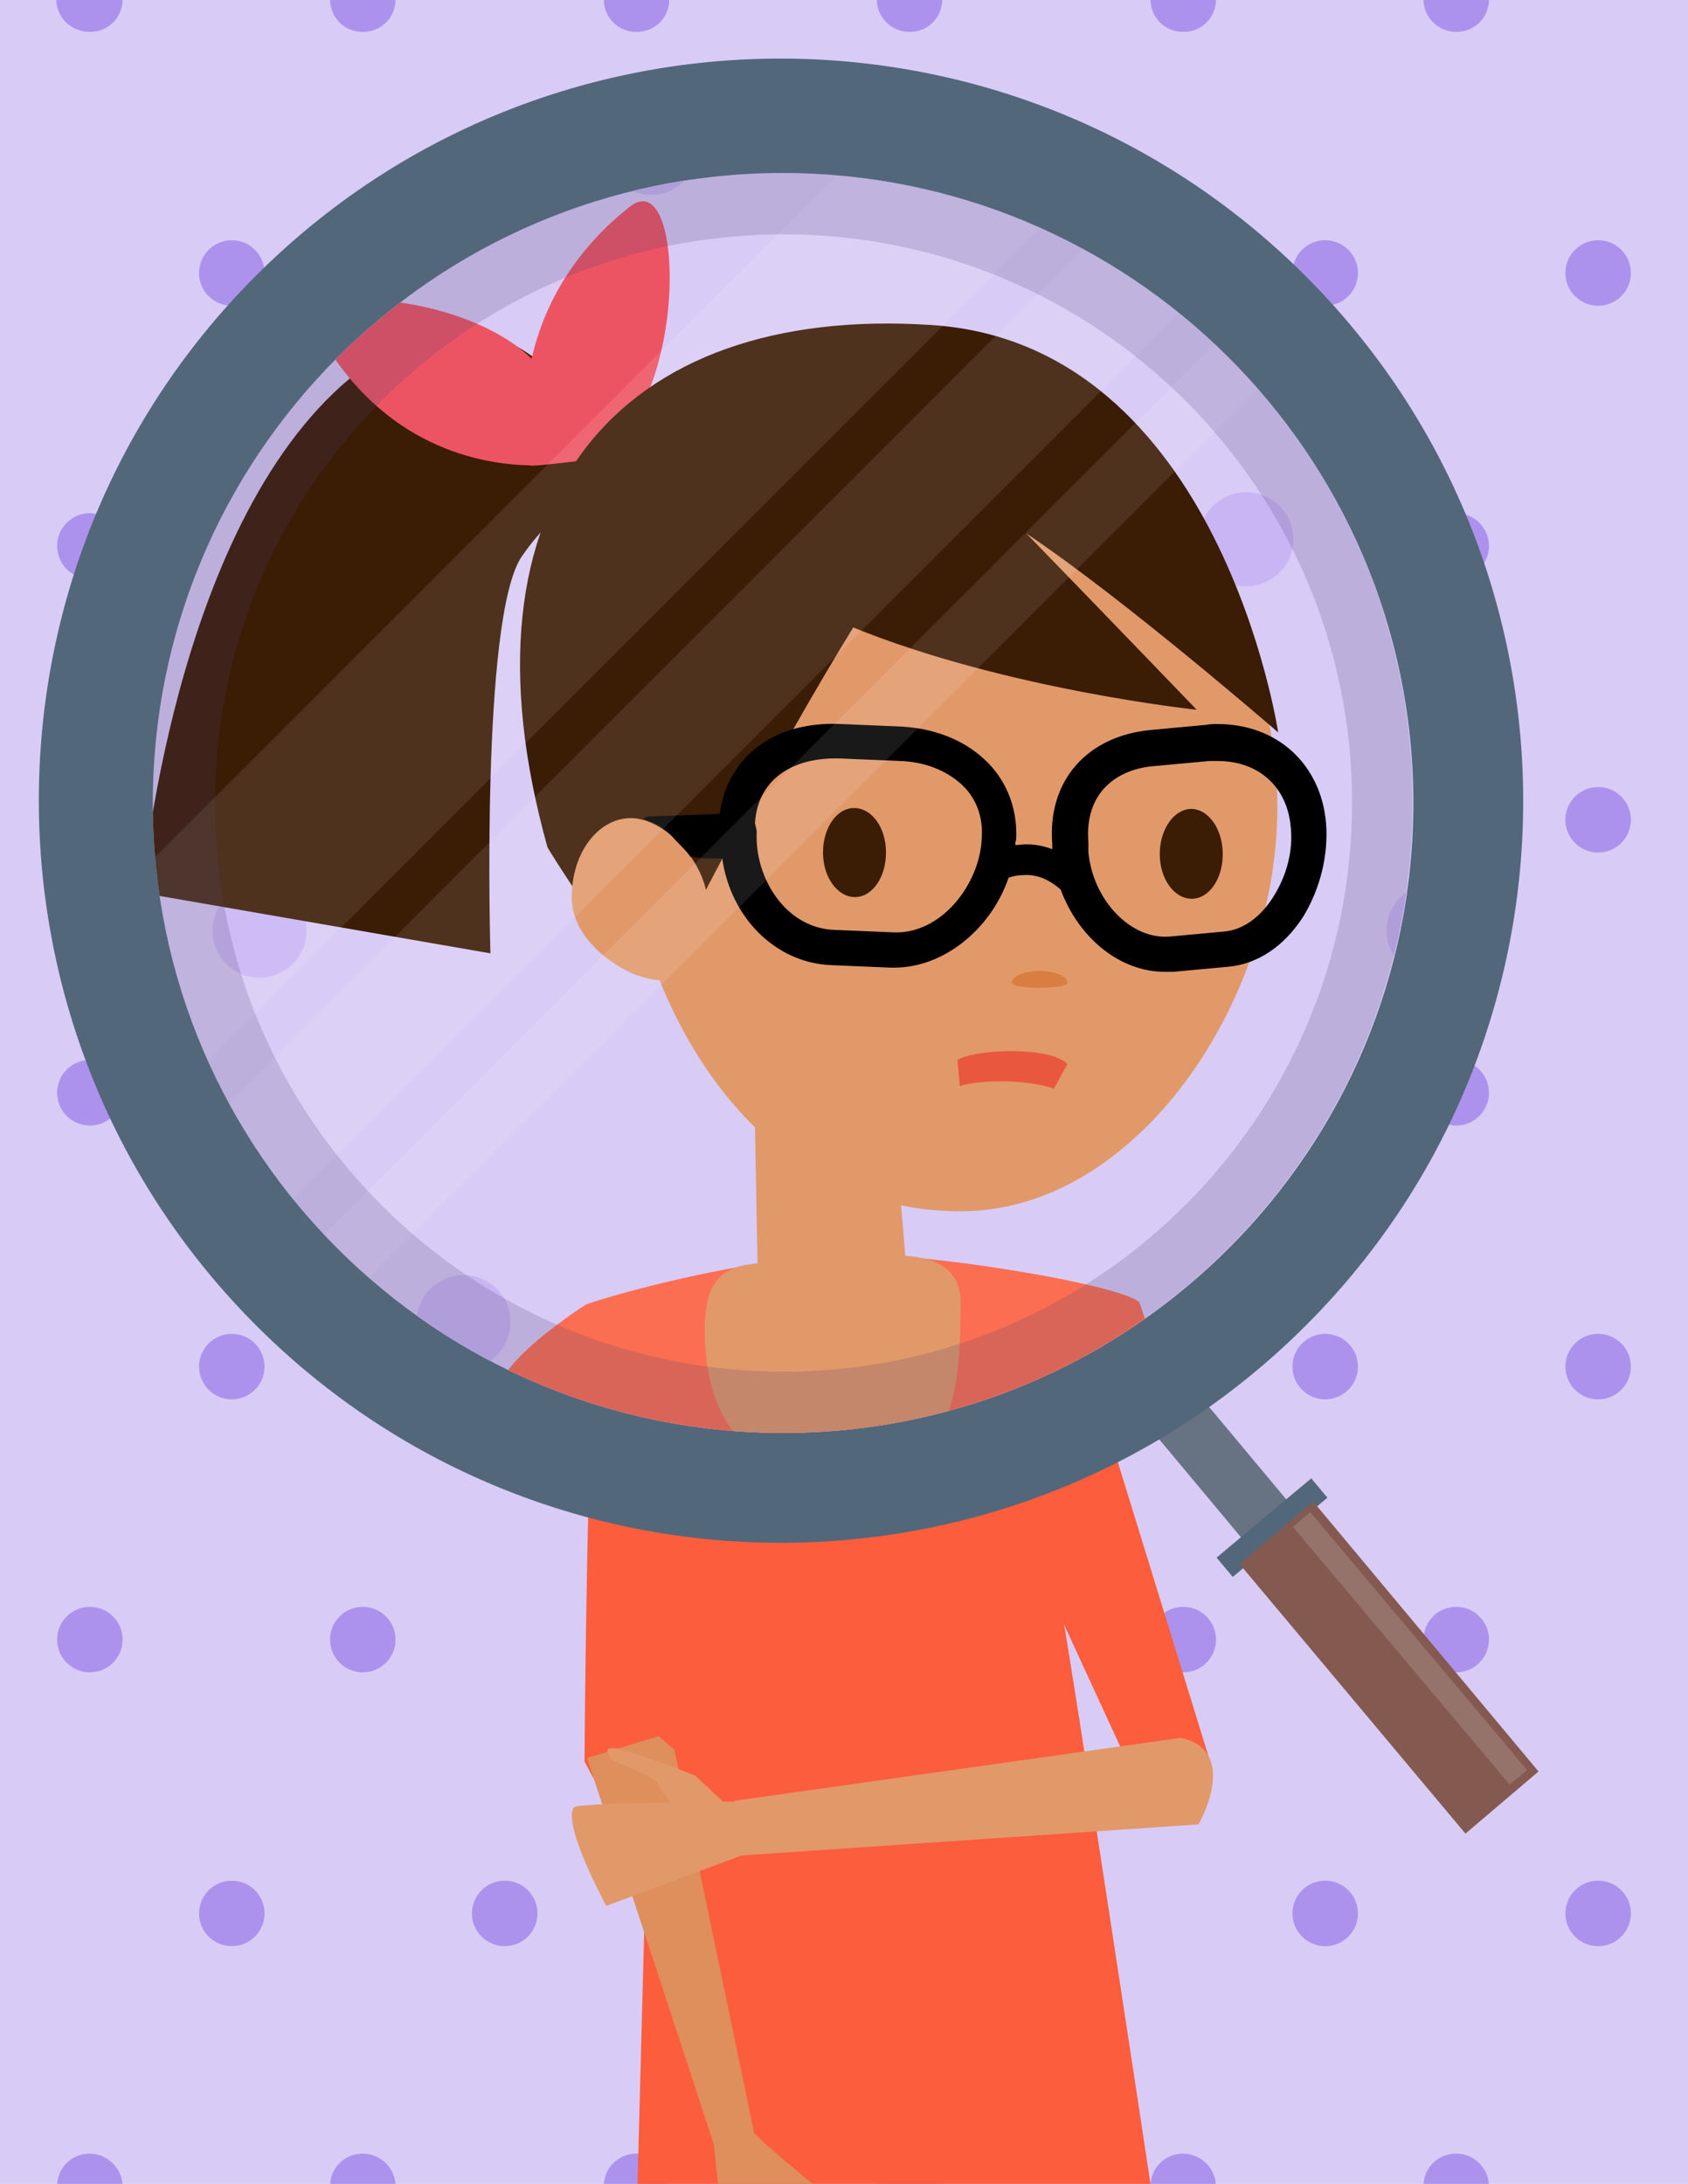
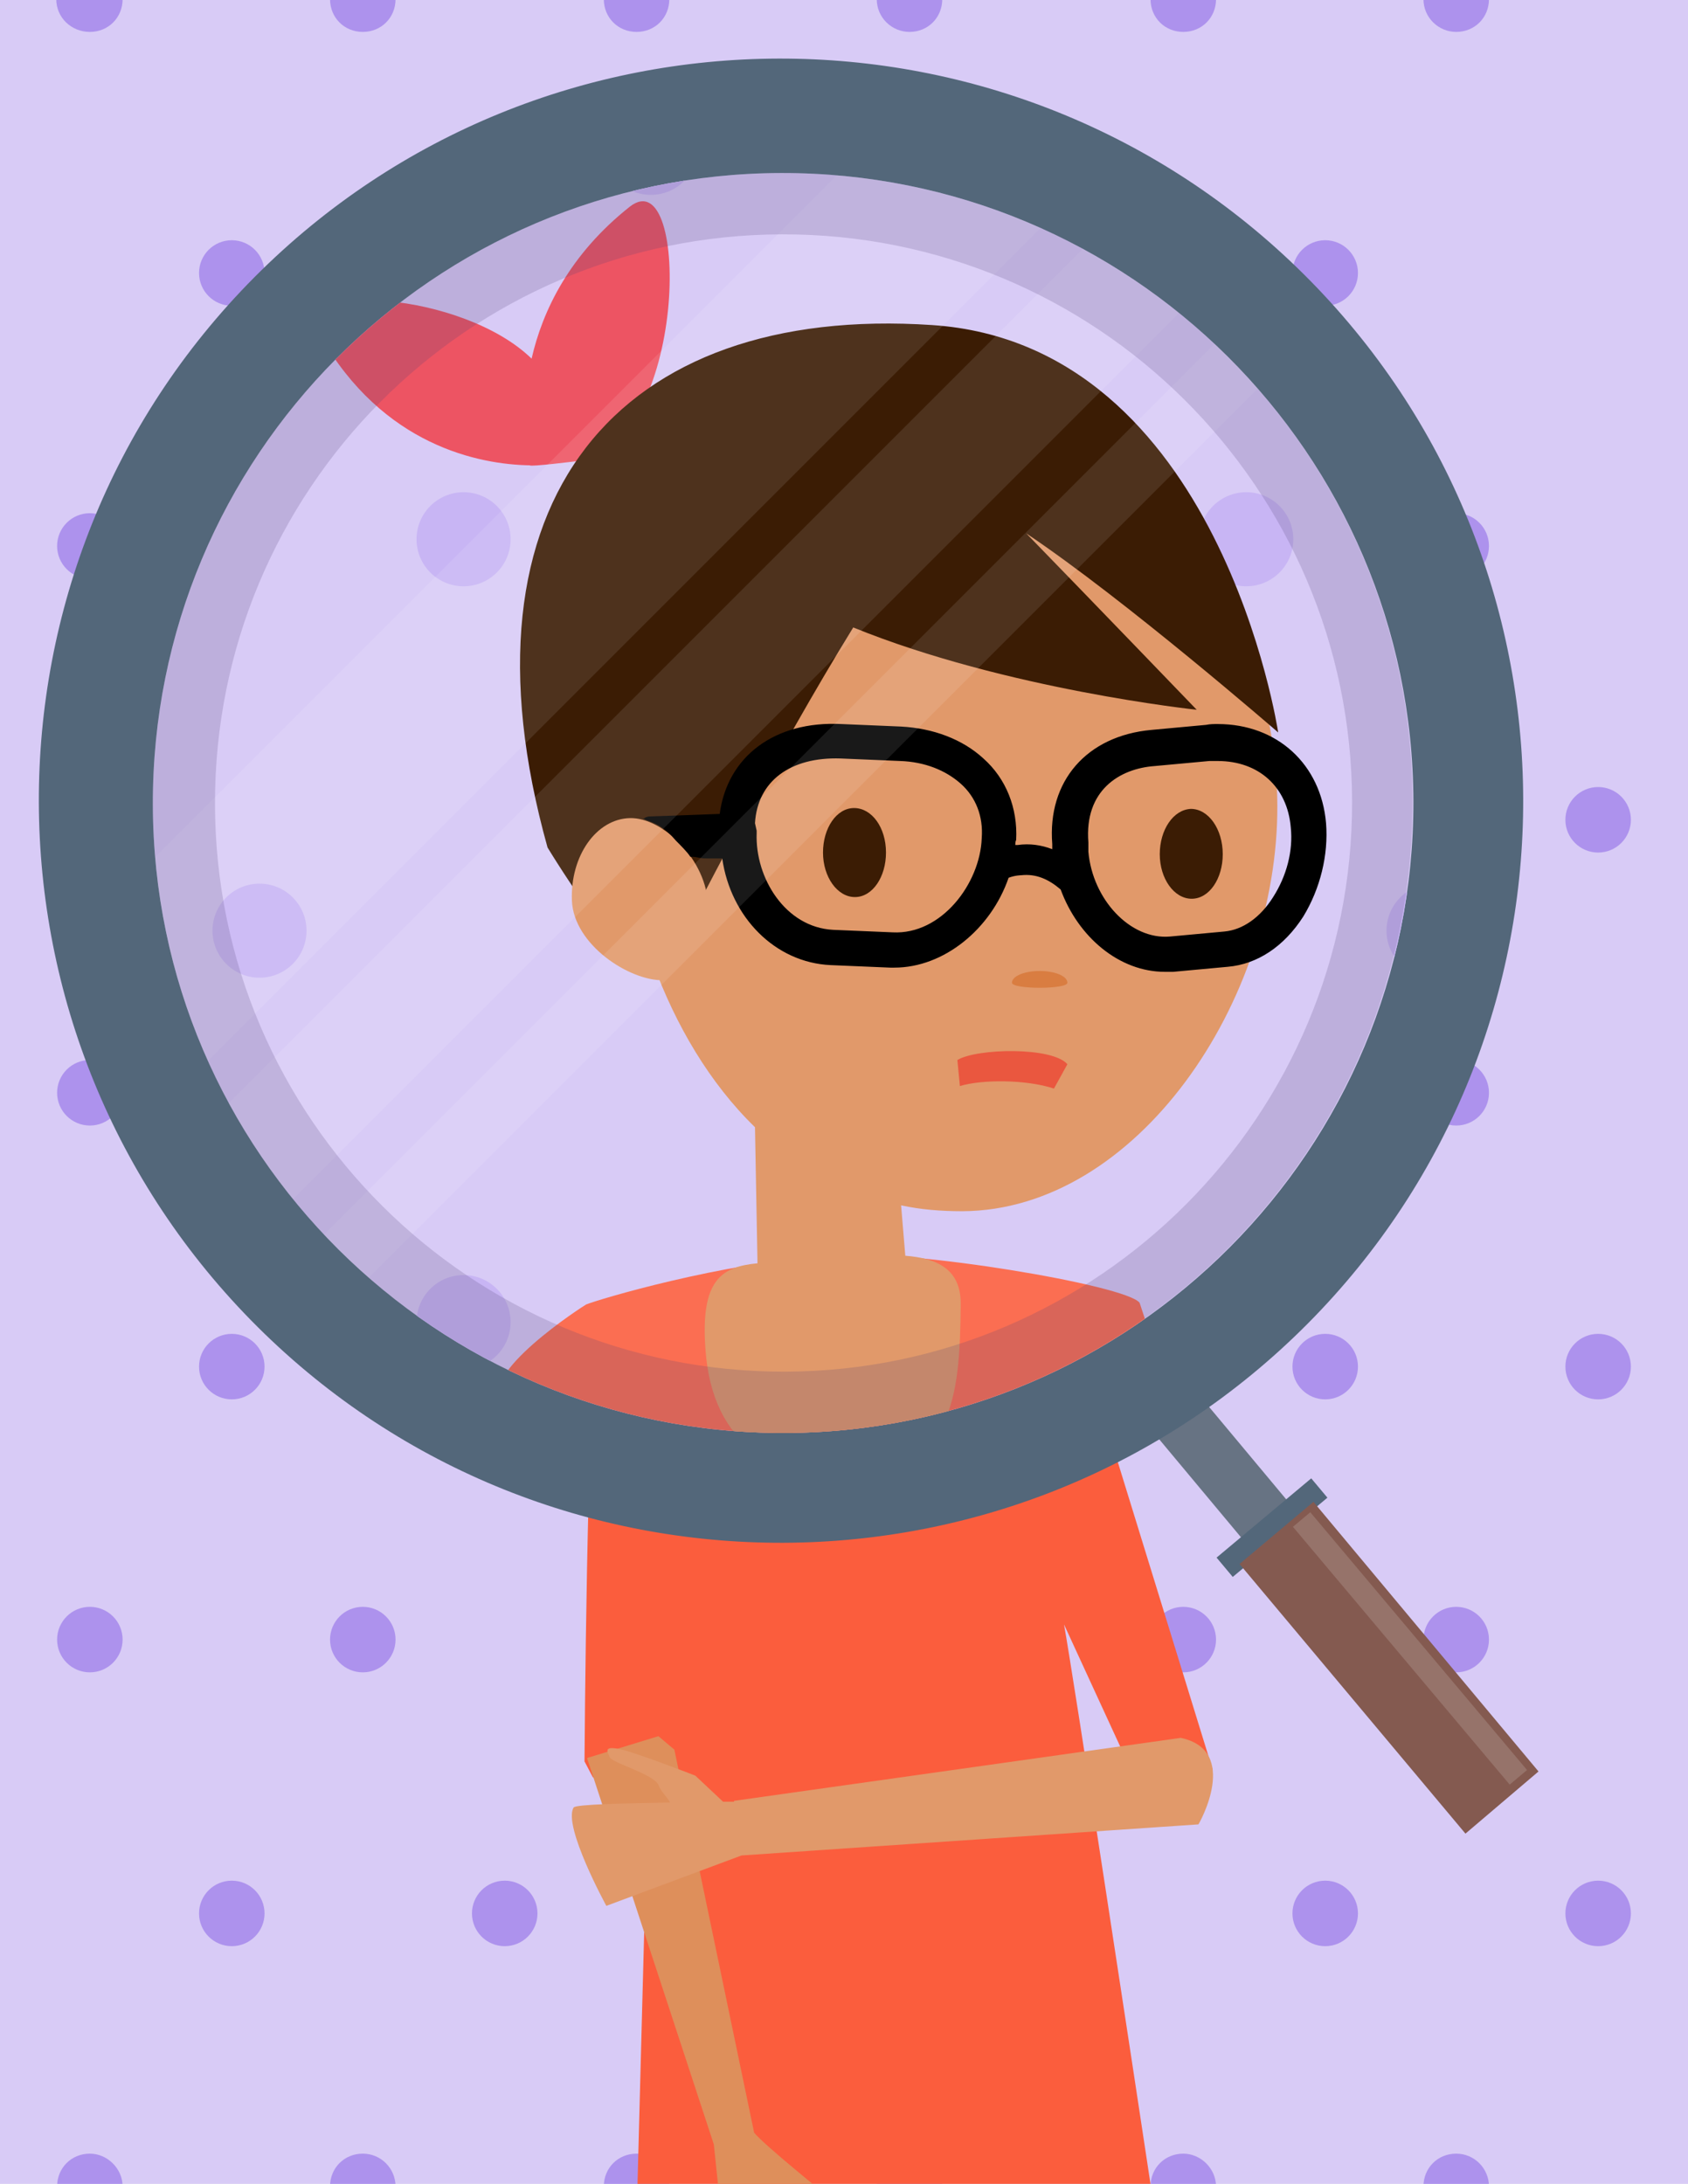
<svg xmlns="http://www.w3.org/2000/svg" xmlns:xlink="http://www.w3.org/1999/xlink" version="1.1" id="Capa_21" x="0px" y="0px" width="201px" height="260px" viewBox="0 0 201 260" xml:space="preserve">
  <style type="text/css">.st0{fill:#D8CBF6;} .st1{clip-path:url(#XMLID_27_);} .st2{fill:#AD92ED;} .st3{fill:#FB5D3D;} .st4{fill:#DE8F5B;} .st5{fill:#E1996A;} .st6{fill:#677383;} .st7{fill:#53677A;} .st8{fill:#845A50;} .st9{opacity:0.15;fill:#FFFFFF;} .st10{clip-path:url(#XMLID_28_);fill:#D8CBF6;} .st11{clip-path:url(#XMLID_28_);fill:none;} .st12{clip-path:url(#XMLID_28_);} .st13{fill:#C8B5F4;} .st14{fill:#FB6E52;} .st15{fill:#3B1C04;} .st16{fill:#ED5463;} .st17{fill:#EA573F;} .st18{fill:#D97D41;} .st19{opacity:0.1;fill:#FFFFFF;} .st20{opacity:0.2;fill:#534476;}</style>
  <g id="XMLID_2694_">
    <path id="XMLID_3748_" class="st0" d="M0 0h201v260H0z" />
    <g id="XMLID_2695_">
      <defs>
        <path id="XMLID_3655_" d="M0 0h201v260H0z" />
      </defs>
      <clipPath id="XMLID_27_">
        <use xlink:href="#XMLID_3655_" overflow="visible" />
      </clipPath>
      <g id="XMLID_2696_" class="st1">
        <g id="XMLID_2697_">
          <g id="XMLID_3724_">
            <path id="XMLID_2699_" class="st2" d="M10.7 3.8c2.2 0 3.9-1.7 3.9-3.9H6.7c0 2.2 1.8 3.9 4 3.9z" />
            <path id="XMLID_2700_" class="st2" d="M43.2 3.8c2.2 0 3.9-1.7 3.9-3.9h-7.8c0 2.2 1.7 3.9 3.9 3.9z" />
            <path id="XMLID_2701_" class="st2" d="M75.8 3.8c2.2 0 3.9-1.7 3.9-3.9h-7.8c0 2.2 1.7 3.9 3.9 3.9z" />
            <path id="XMLID_2702_" class="st2" d="M108.3 3.8c2.2 0 3.9-1.7 3.9-3.9h-7.8c0 2.2 1.8 3.9 3.9 3.9z" />
            <path id="XMLID_2703_" class="st2" d="M140.9 3.8c2.2 0 3.9-1.7 3.9-3.9H137c0 2.2 1.7 3.9 3.9 3.9z" />
            <path id="XMLID_2704_" class="st2" d="M173.4 3.8c2.2 0 3.9-1.7 3.9-3.9h-7.8c0 2.2 1.8 3.9 3.9 3.9z" />
          </g>
          <g id="XMLID_2698_">
            <circle id="XMLID_2705_" class="st2" cx="27.6" cy="32.5" r="3.9" />
            <circle id="XMLID_2706_" class="st2" cx="60.1" cy="32.5" r="3.9" />
            <circle id="XMLID_2707_" class="st2" cx="92.7" cy="32.5" r="3.9" />
            <circle id="XMLID_2708_" class="st2" cx="125.2" cy="32.5" r="3.9" />
            <circle id="XMLID_2709_" class="st2" cx="157.8" cy="32.5" r="3.9" />
-             <circle id="XMLID_2710_" class="st2" cx="190.3" cy="32.5" r="3.9" />
          </g>
          <g id="XMLID_2711_">
            <circle id="XMLID_2712_" class="st2" cx="10.7" cy="65" r="3.9" />
            <circle id="XMLID_2713_" class="st2" cx="43.2" cy="65" r="3.9" />
            <circle id="XMLID_2714_" class="st2" cx="75.8" cy="65" r="3.9" />
            <circle id="XMLID_2715_" class="st2" cx="108.3" cy="65" r="3.9" />
            <circle id="XMLID_2716_" class="st2" cx="140.9" cy="65" r="3.9" />
            <circle id="XMLID_2717_" class="st2" cx="173.4" cy="65" r="3.9" />
          </g>
          <g id="XMLID_2718_">
            <circle id="XMLID_2719_" class="st2" cx="27.6" cy="97.6" r="3.9" />
            <circle id="XMLID_2720_" class="st2" cx="60.1" cy="97.6" r="3.9" />
            <circle id="XMLID_2721_" class="st2" cx="92.7" cy="97.6" r="3.9" />
            <circle id="XMLID_2722_" class="st2" cx="125.2" cy="97.6" r="3.9" />
            <circle id="XMLID_2723_" class="st2" cx="157.8" cy="97.6" r="3.9" />
            <circle id="XMLID_2724_" class="st2" cx="190.3" cy="97.6" r="3.9" />
          </g>
          <g id="XMLID_2725_">
            <circle id="XMLID_2726_" class="st2" cx="10.7" cy="130.1" r="3.9" />
            <circle id="XMLID_2727_" class="st2" cx="43.2" cy="130.1" r="3.9" />
            <circle id="XMLID_2728_" class="st2" cx="75.8" cy="130.1" r="3.9" />
            <circle id="XMLID_2729_" class="st2" cx="108.3" cy="130.1" r="3.9" />
            <circle id="XMLID_2730_" class="st2" cx="140.9" cy="130.1" r="3.9" />
            <circle id="XMLID_2731_" class="st2" cx="173.4" cy="130.1" r="3.9" />
          </g>
          <g id="XMLID_2732_">
            <circle id="XMLID_2733_" class="st2" cx="27.6" cy="162.7" r="3.9" />
-             <circle id="XMLID_2734_" class="st2" cx="60.1" cy="162.7" r="3.9" />
            <circle id="XMLID_2735_" class="st2" cx="92.7" cy="162.7" r="3.9" />
            <circle id="XMLID_2736_" class="st2" cx="125.2" cy="162.7" r="3.9" />
            <circle id="XMLID_2737_" class="st2" cx="157.8" cy="162.7" r="3.9" />
            <circle id="XMLID_2738_" class="st2" cx="190.3" cy="162.7" r="3.9" />
          </g>
          <g id="XMLID_2739_">
            <circle id="XMLID_2740_" class="st2" cx="10.7" cy="195.2" r="3.9" />
            <circle id="XMLID_2741_" class="st2" cx="43.2" cy="195.2" r="3.9" />
            <circle id="XMLID_2742_" class="st2" cx="75.8" cy="195.2" r="3.9" />
            <circle id="XMLID_2743_" class="st2" cx="108.3" cy="195.2" r="3.9" />
            <circle id="XMLID_2744_" class="st2" cx="140.9" cy="195.2" r="3.9" />
            <circle id="XMLID_2745_" class="st2" cx="173.4" cy="195.2" r="3.9" />
          </g>
          <g id="XMLID_2746_">
            <circle id="XMLID_2747_" class="st2" cx="27.6" cy="227.8" r="3.9" />
            <circle id="XMLID_2748_" class="st2" cx="60.1" cy="227.8" r="3.9" />
            <circle id="XMLID_2749_" class="st2" cx="92.7" cy="227.8" r="3.9" />
            <circle id="XMLID_2750_" class="st2" cx="125.2" cy="227.8" r="3.9" />
            <circle id="XMLID_2751_" class="st2" cx="157.8" cy="227.8" r="3.9" />
            <circle id="XMLID_2752_" class="st2" cx="190.3" cy="227.8" r="3.9" />
          </g>
          <g id="XMLID_3664_">
            <path id="XMLID_2754_" class="st2" d="M10.7 256.4c-2.2 0-3.9 1.7-3.9 3.9h7.8c0-2.1-1.8-3.9-3.9-3.9z" />
            <path id="XMLID_2755_" class="st2" d="M43.2 256.4c-2.2 0-3.9 1.7-3.9 3.9h7.8c0-2.1-1.7-3.9-3.9-3.9z" />
            <path id="XMLID_2756_" class="st2" d="M75.8 256.4c-2.2 0-3.9 1.7-3.9 3.9h7.8c0-2.1-1.8-3.9-3.9-3.9z" />
            <path id="XMLID_2757_" class="st2" d="M108.3 256.4c-2.2 0-3.9 1.7-3.9 3.9h7.8c0-2.1-1.7-3.9-3.9-3.9z" />
            <path id="XMLID_2758_" class="st2" d="M140.9 256.4c-2.2 0-3.9 1.7-3.9 3.9h7.8c0-2.1-1.8-3.9-3.9-3.9z" />
            <path id="XMLID_2759_" class="st2" d="M173.4 256.4c-2.2 0-3.9 1.7-3.9 3.9h7.8c0-2.1-1.7-3.9-3.9-3.9z" />
          </g>
        </g>
        <g id="XMLID_2753_">
          <path id="XMLID_2761_" class="st3" d="M144.4 210.7L126.3 152c-1.1-1.5-54.3 5.1-55.2 8.6-1.2 4.5-1.5 49.1-1.5 49.1l1 1.9s6.5 1.5 6.5 3.5c-.1 4.1-.8 30-1.3 49.1 0 1.7 62 .9 61.8-.2-2.7-17.9-9.7-63.9-10.9-70.6l8.7 18.9 9-1.6z" />
          <g id="XMLID_2762_">
            <path id="XMLID_3660_" class="st4" d="M104.5 273.3l-5.9-11.8s-7.7-6.2-8.8-7.6l-9.5-45.6-1.9-1.6-8.5 2.6 15.1 46 2.1 20.2 17.4-2.2z" />
            <path id="XMLID_2763_" class="st5" d="M140.6 206.9l-53.2 7.5v.1h-1.3l-3.3-3.1s-7.4-2.9-9.2-3.2c-1.7-.3-1.3.3-1 1 .3.7 5.2 2 5.8 3.3.3.8 1 1.4 1.4 2.1-5.3.1-11.3.2-11.5.6-1.3 2.2 3.9 11.7 3.9 11.7l16.1-6 54.4-3.7c.1-.1 5-8.8-2.1-10.3z" />
          </g>
        </g>
      </g>
    </g>
    <g id="XMLID_2764_">
      <g id="XMLID_2765_">
        <path id="XMLID_3653_" class="st6" d="M134.8 162.6l.6-.5c1.3-1.1 3.3-.9 4.4.4l20.7 24.8c1.1 1.3.9 3.3-.4 4.4l-.6.5c-1.3 1.1-3.3.9-4.4-.4L134.4 167c-1.1-1.3-.9-3.3.4-4.4z" />
        <path id="XMLID_3651_" class="st7" d="M155.3 32.7C120.7-1.7 64.7-1.6 30.3 33c-34.4 34.6-34.2 90.6.4 125 34.6 34.4 90.6 34.2 125-.4 34.4-34.6 34.2-90.5-.4-124.9z" />
        <path id="XMLID_3650_" transform="scale(-1) rotate(50.071 389.39 -324.34)" class="st7" d="M150 174.5h3v14.7h-3z" />
        <path id="XMLID_3649_" class="st8" d="M147.6 186.2l8.8-7.4 26.8 32.1-8.7 7.4z" />
        <path id="XMLID_3648_" transform="scale(-1) rotate(49.937 421.385 -360.68)" class="st9" d="M147.9 194.8H188v2.7h-40.1z" />
        <g id="XMLID_2766_">
          <defs>
            <path id="XMLID_26_" d="M168.3 95.4C168.2 54 134.5 20.5 93 20.6c-41.4.1-74.9 33.8-74.8 75.2.1 41.4 33.8 74.9 75.2 74.8 41.5-.1 75-33.8 74.9-75.2z" />
          </defs>
          <clipPath id="XMLID_28_">
            <use xlink:href="#XMLID_26_" overflow="visible" />
          </clipPath>
          <path id="XMLID_3647_" class="st10" d="M.7 7.2h181.2v176.6H.7z" />
          <path id="XMLID_3646_" class="st11" d="M168.3 95.4C168.2 54 134.5 20.5 93 20.6c-41.4.1-74.9 33.8-74.8 75.2.1 41.4 33.8 74.9 75.2 74.8 41.5-.1 75-33.8 74.9-75.2z" />
          <g id="XMLID_2767_" class="st12">
            <g id="XMLID_2768_">
              <g id="XMLID_2769_">
                <circle id="XMLID_2770_" class="st13" cx="77.5" cy="17.6" r="5.6" />
              </g>
              <g id="XMLID_2771_">
                <circle id="XMLID_2772_" class="st13" cx="55.2" cy="64.2" r="5.6" />
                <circle id="XMLID_2773_" class="st13" cx="101.8" cy="64.2" r="5.6" />
                <circle id="XMLID_2774_" class="st13" cx="148.4" cy="64.2" r="5.6" />
              </g>
              <g id="XMLID_2775_">
                <circle id="XMLID_2776_" class="st13" cx="30.9" cy="110.8" r="5.6" />
-                 <circle id="XMLID_2777_" class="st13" cx="77.5" cy="110.8" r="5.6" />
                <circle id="XMLID_2778_" class="st13" cx="124.1" cy="110.8" r="5.6" />
                <circle id="XMLID_2779_" class="st13" cx="170.7" cy="110.8" r="5.6" />
              </g>
              <g id="XMLID_2780_">
                <circle id="XMLID_2781_" class="st13" cx="55.2" cy="157.4" r="5.6" />
                <circle id="XMLID_2782_" class="st13" cx="101.8" cy="157.4" r="5.6" />
              </g>
            </g>
            <g id="XMLID_2783_">
              <path id="XMLID_2784_" class="st14" d="M59.8 167.2c-3.2-3.5 9.8-11.8 10-11.9 1.5-.6 15.7-4.9 29.3-5.9 9.4-.7 35 3.6 36.6 5.7l7.3 22.2c.1 0-51 25.3-83.2-10.1z" />
-               <path id="XMLID_3624_" class="st15" d="M73.6 56.6s-10.9-29.2-32-11.5-24.7 61.2-24.7 61.2l41.5 7.2s-1.2-39.9 3.7-47.2c4.9-7.2 11.5-9.7 11.5-9.7z" />
              <path id="XMLID_2787_" class="st16" d="M75 24.6C67.8 30.3 64.6 37 63.3 42.7c-8.2-8-28.9-9.3-25.2-2.8 7.5 13.2 19 15.4 25 15.5 0 .2 5.6-.5 5.6-.5 13.2-1.7 13.6-36 6.3-30.3z" />
              <path id="XMLID_2788_" class="st5" d="M113.7 55.8c-23.3.1-40.2 12.7-40.1 36.1.1 14.7 5.5 31.8 16.3 42.3l.3 16.2c-4.3.4-6.8 2-6.2 10.2.8 11.8 8.7 15.5 16.9 15 12.5-.7 13.4-8.7 13.5-20.4 0-4.1-2.8-5.4-6.6-5.7l-.5-6c2.3.5 4.7.7 7.3.7 20.7-.1 37.6-24.9 37.5-48.3-.1-23.3-15.1-40.2-38.4-40.1z" />
              <path id="XMLID_2789_" class="st15" d="M122.2 63.5c11.8 7.9 30 23.7 30 23.7S145.3 41 111 38.7c-37.3-2.5-57.4 20.7-45.8 62.2 0 0 11.8 19.5 14 14.7 2.9-6.2 13.4-26.3 22.4-40.9 18.2 7.4 40.9 9.8 40.9 9.8s-12.9-13.4-20.3-21z" />
              <g id="XMLID_2792_">
                <g id="XMLID_20_">
                  <path id="XMLID_21_" class="st17" d="M127.1 126.7l-1.6 2.9c-3.3-1.1-8.6-1.1-11.2-.3l-.3-3.1c2.3-1.4 11.3-1.6 13.1.5z" />
                </g>
              </g>
              <path id="XMLID_3593_" class="st5" d="M84.3 107.8c.2 5.3-1.3 8.8-5.3 8.9-4 .1-10.7-4.2-10.9-9.5-.2-5.3 2.9-9.7 6.9-9.8 4-.1 9.2 5.1 9.3 10.4z" />
              <path id="XMLID_2793_" d="M157.9 98c-.6-7-5.8-11.8-12.9-11.8-.5 0-.9 0-1.4.1l-6.5.6c-7.7.7-12.4 6.1-11.8 13.6v.6c-1.3-.5-2.7-.7-4.1-.5h-.3c0-.2 0-.4.1-.6.2-3.8-1.2-7.3-3.9-9.7-2.5-2.3-6-3.6-9.8-3.8l-7.1-.3c-8-.4-13.6 3.9-14.5 10.7-2.4.1-8.3.3-8.3.3-.4 0-.7.2-.8.3.1 0 .2 0 .3.1.5.2 1.1.4 1.6.7.8.5 1.4 1.1 2 1.8.5.5 1.4 1.4 1.7 1.9 1 0 .9.2 2 .2H86c1 7 6.3 12.4 12.9 12.7l7.1.3h.5c5.9 0 11.5-4.6 13.6-10.7.8-.3 1.5-.3 1.5-.3 1.8-.2 3.3.5 4.7 1.7 2.1 5.7 7 9.8 12.4 9.8h1l6.5-.6c3.5-.3 6.7-2.4 9-6 2-3.3 3-7.3 2.7-11.1zm-51.6 13l-7.1-.3c-5.7-.3-9.3-6.2-9.1-11.5v-.3l-.2-.9c.3-5 4.2-7.9 10.2-7.7l7.1.3c2.9.1 5.4 1.1 7.2 2.7 1.8 1.6 2.7 3.9 2.5 6.5-.2 5.4-4.8 11.5-10.6 11.2zm45.3-4.2c-1.5 2.4-3.6 3.9-5.8 4.1l-6.5.6c-4.7.4-9.2-4.4-9.7-10.1v-1.1c-.5-6.2 3.7-8.8 7.9-9.1l6.5-.6h1c4.9 0 8.3 3.1 8.7 7.9.3 2.8-.5 5.8-2.1 8.3z" />
              <path id="XMLID_1838_" class="st15" d="M145.6 101.7c0 2.9-1.6 5.3-3.7 5.3s-3.8-2.4-3.8-5.3 1.6-5.3 3.7-5.4c2.1 0 3.8 2.4 3.8 5.4z" />
              <path id="XMLID_102_" class="st15" d="M105.5 101.5c0 2.9-1.6 5.3-3.7 5.3s-3.8-2.4-3.8-5.3 1.6-5.3 3.7-5.3 3.8 2.3 3.8 5.3z" />
              <path id="XMLID_2797_" class="st18" d="M120.5 117c0-.8 1.5-1.4 3.3-1.4s3.3.6 3.3 1.4-6.6.8-6.6 0z" />
            </g>
          </g>
          <g id="XMLID_1_" class="st12">
            <path id="XMLID_2_" transform="rotate(-45.001 64.265 71.45)" class="st19" d="M-20 60.7h168.6v21.6H-20z" />
            <path id="XMLID_6_" transform="rotate(-45.001 80.462 87.647)" class="st19" d="M-3.8 80.9h168.6v13.5H-3.8z" />
            <path id="XMLID_7_" transform="rotate(-45.001 91.776 98.96)" class="st19" d="M7.5 95.3h168.6v7.4H7.5z" />
          </g>
        </g>
        <path id="XMLID_2798_" class="st20" d="M93 20.6c-41.4.1-74.9 33.8-74.8 75.2.1 41.4 33.8 74.9 75.2 74.8 41.4-.1 74.9-33.8 74.8-75.2 0-41.4-33.7-74.9-75.2-74.8zm.5 142.7c-37.4.1-67.8-30.1-67.9-67.5-.1-37.4 30.1-67.8 67.5-67.9 37.4-.1 67.8 30.1 67.9 67.5.1 37.4-30.2 67.8-67.5 67.9z" />
      </g>
    </g>
  </g>
</svg>